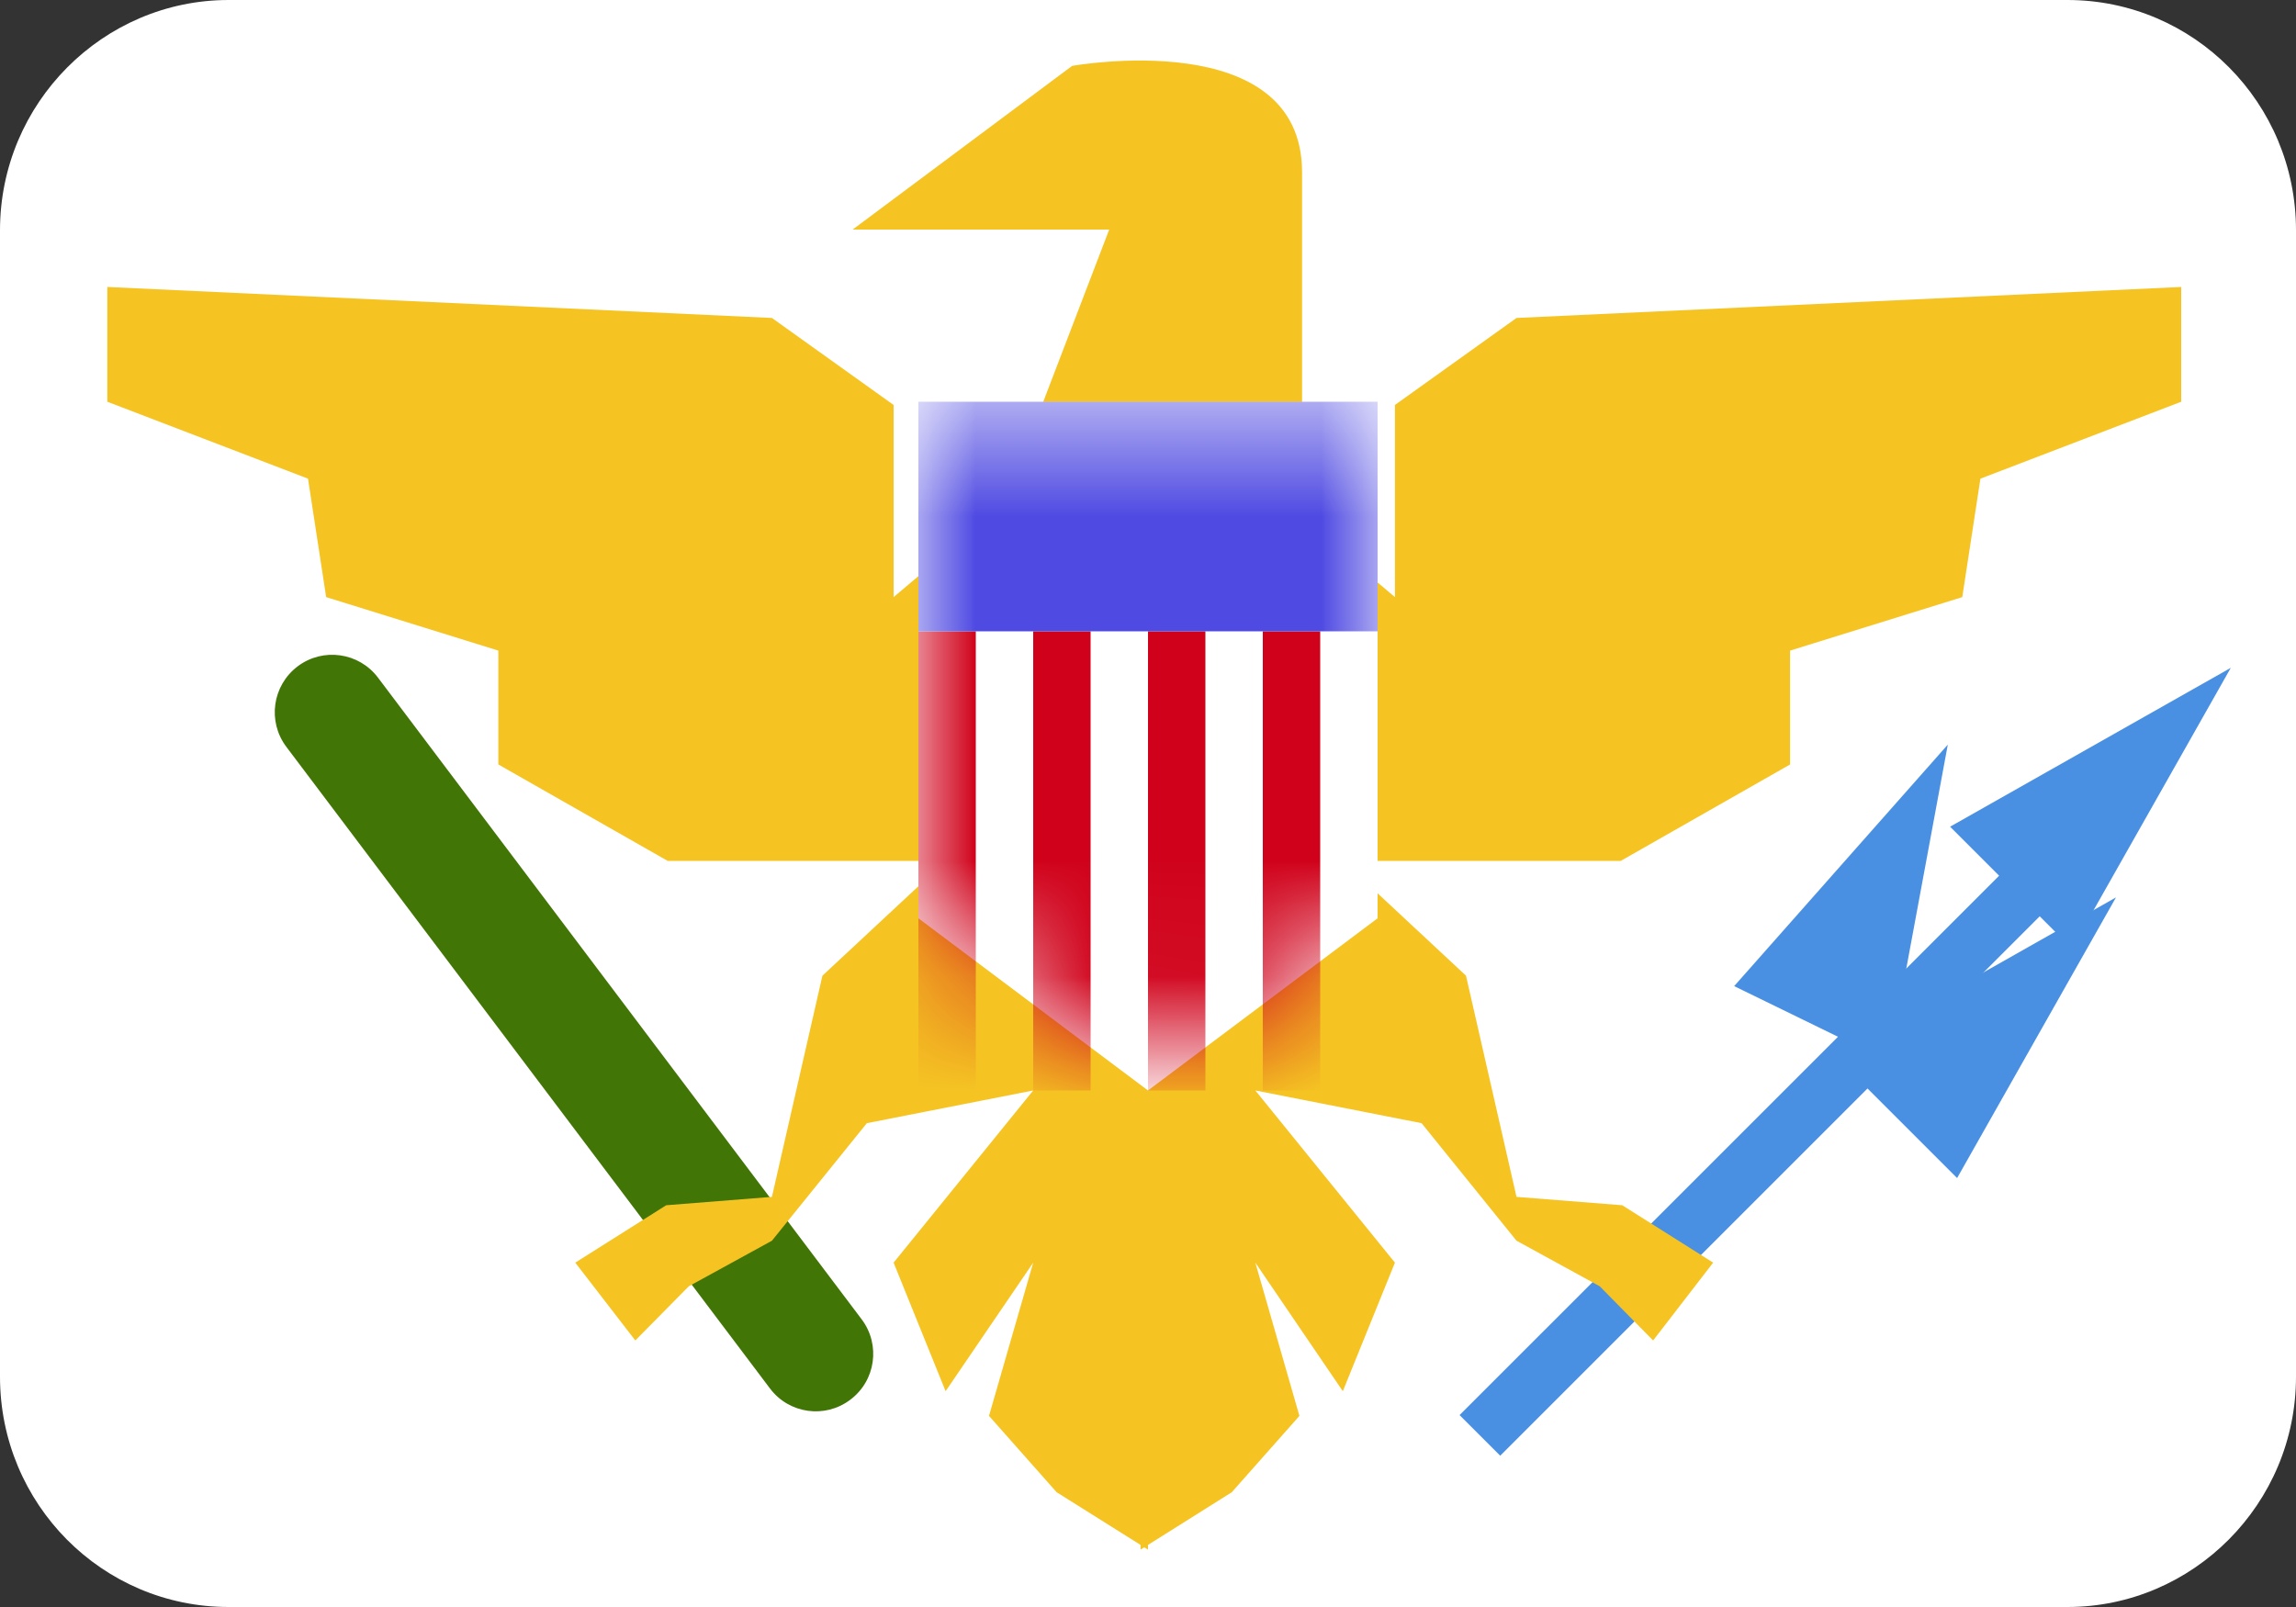
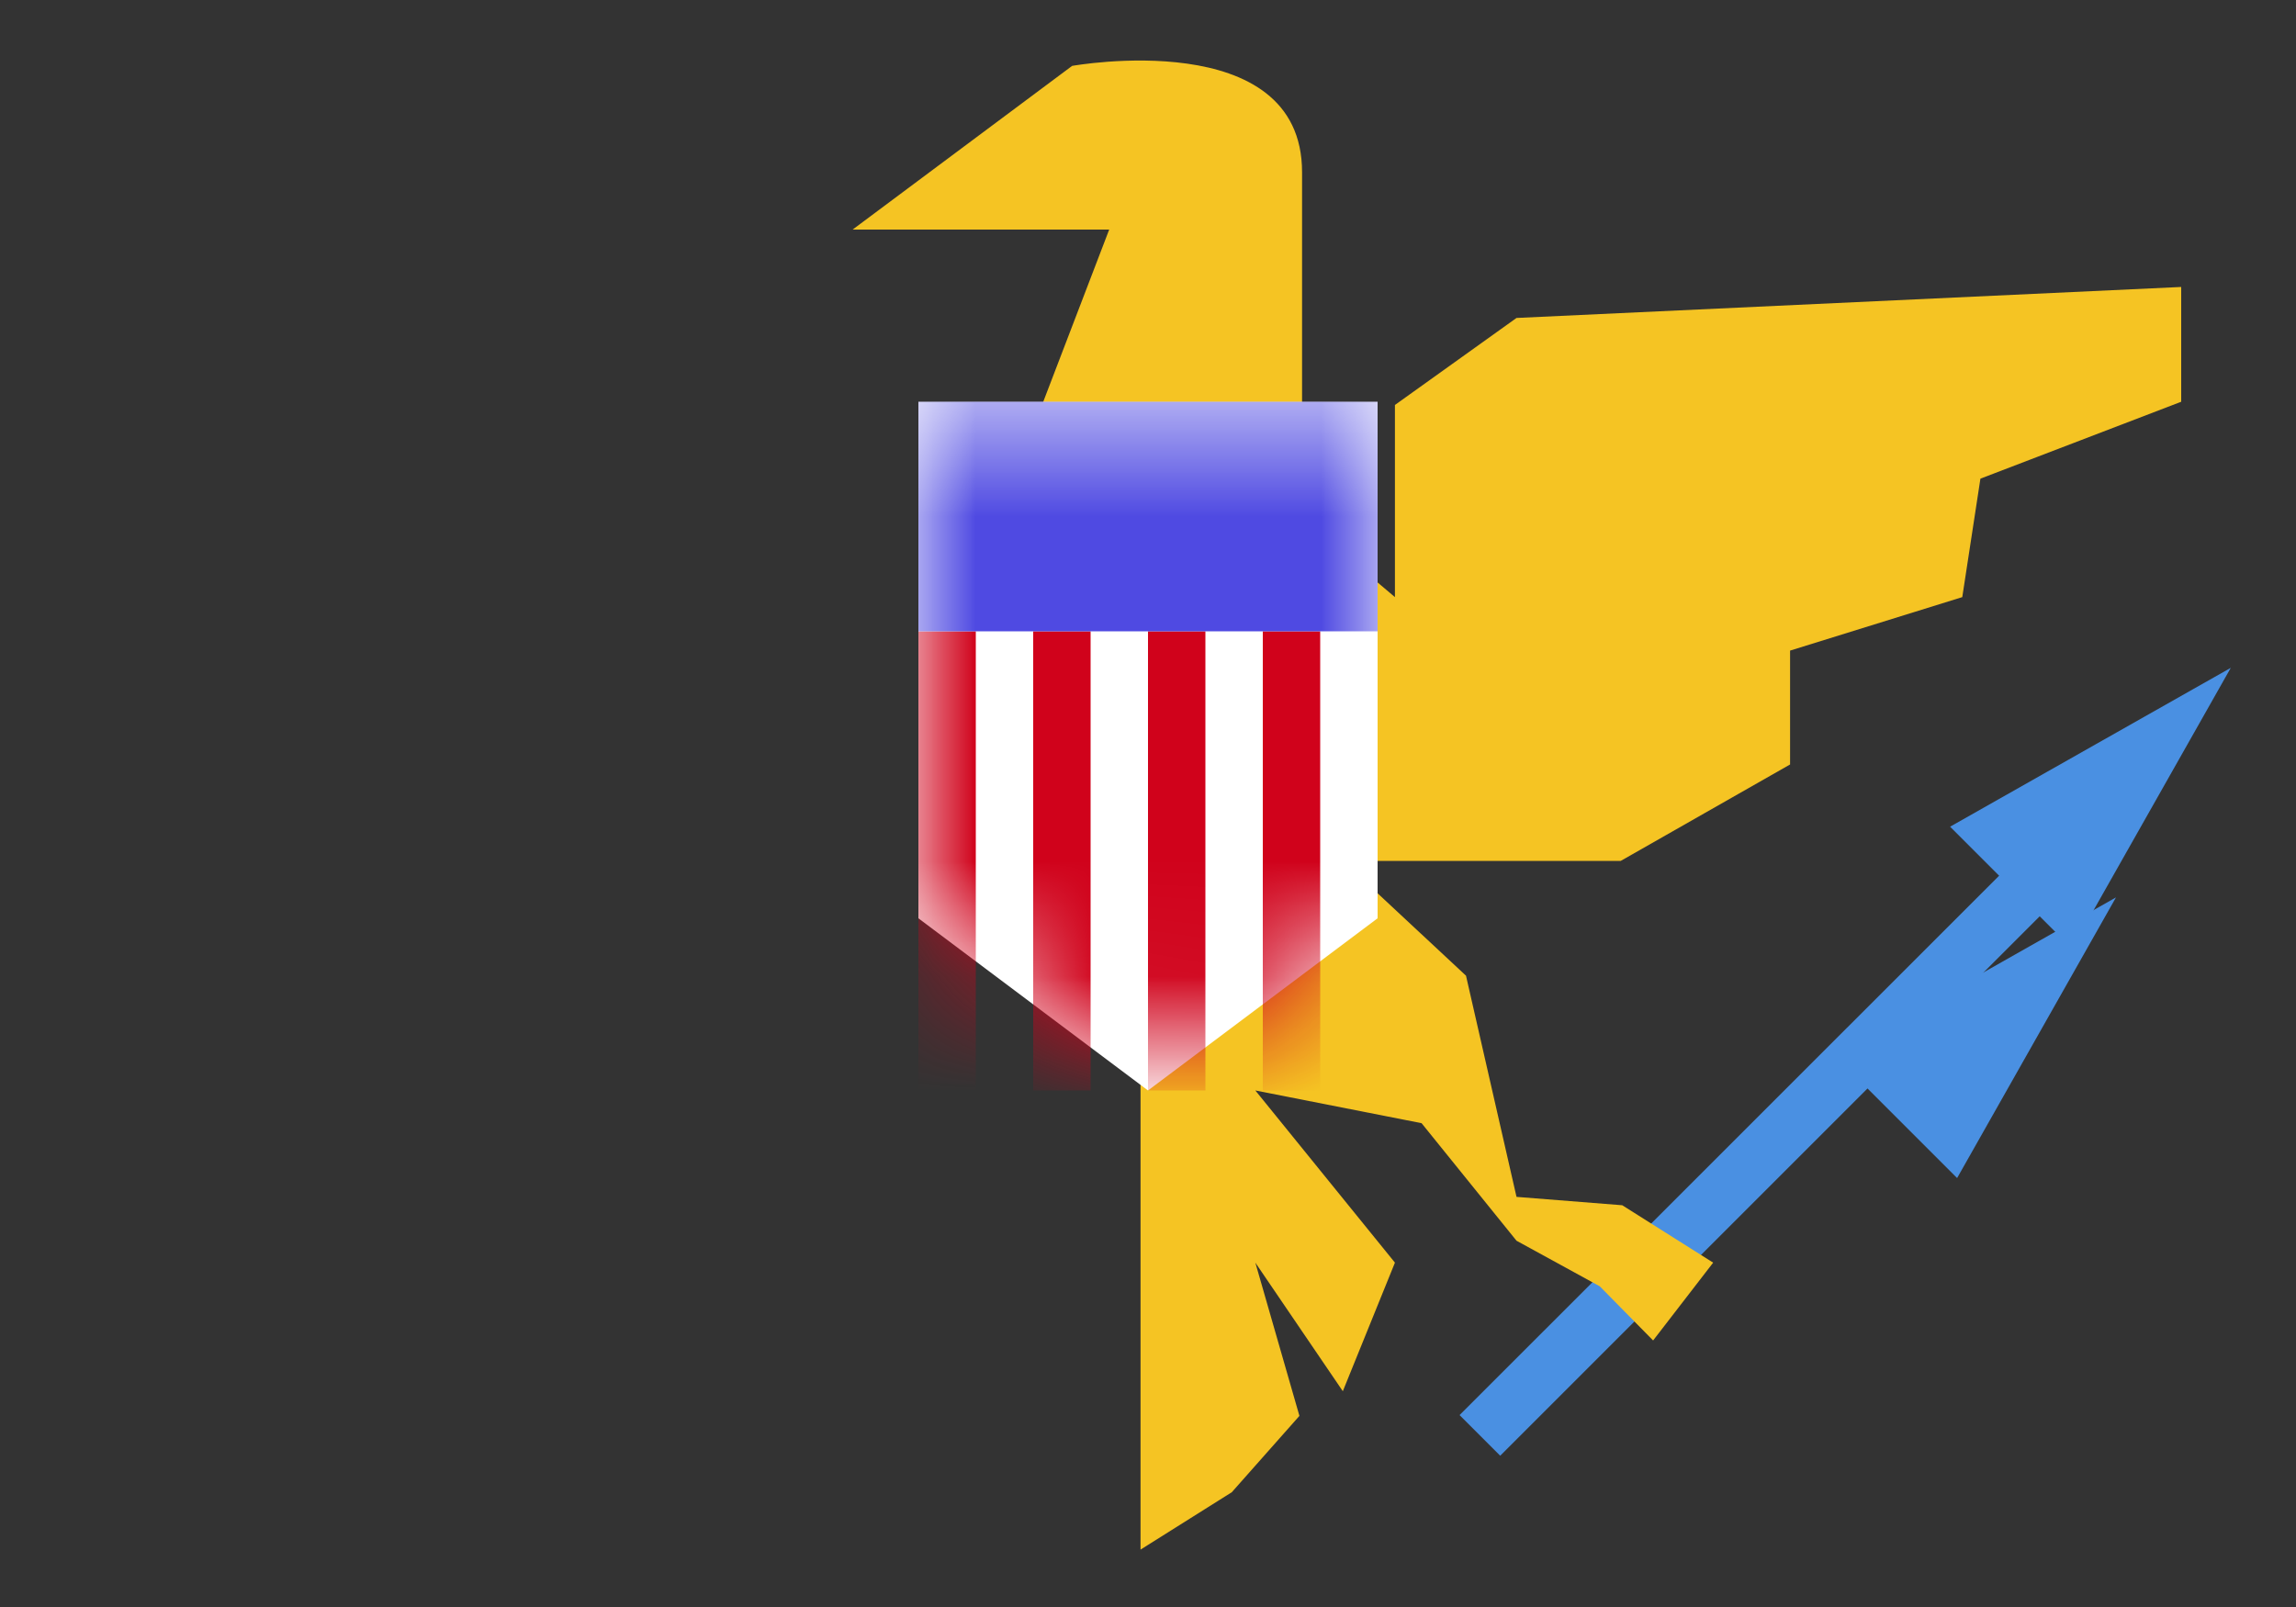
<svg xmlns="http://www.w3.org/2000/svg" width="20" height="14" viewBox="0 0 20 14" fill="none">
  <rect x="0" y="0" width="20" height="14" fill="#333333" stroke="none" />
-   <path fill-rule="evenodd" clip-rule="evenodd" d="M0 2.006C0 0.898 0.898 0 1.991 0H18.009C19.109 0 20 0.897 20 2.006V11.994C20 13.102 19.102 14 18.009 14H1.991C0.891 14 0 13.103 0 11.994V2.006Z" fill="white" />
  <mask id="mask0_1_9940" style="mask-type:luminance" maskUnits="userSpaceOnUse" x="0" y="0" width="20" height="14">
    <path fill-rule="evenodd" clip-rule="evenodd" d="M0 2.006C0 0.898 0.898 0 1.991 0H18.009C19.109 0 20 0.897 20 2.006V11.994C20 13.102 19.102 14 18.009 14H1.991C0.891 14 0 13.103 0 11.994V2.006Z" fill="white" />
  </mask>
  <g mask="url(#mask0_1_9940)">
    <path fill-rule="evenodd" clip-rule="evenodd" d="M17.664 7.379L18.018 7.732L13.068 12.682L12.714 12.328L17.664 7.379Z" fill="#4A90E2" />
    <path fill-rule="evenodd" clip-rule="evenodd" d="M19.432 5.818L18.048 8.263L16.987 7.202L19.432 5.818Z" fill="#4A90E2" />
    <path fill-rule="evenodd" clip-rule="evenodd" d="M18.432 7.818L17.048 10.263L15.987 9.202L18.432 7.818Z" fill="#4A90E2" />
-     <path fill-rule="evenodd" clip-rule="evenodd" d="M16.967 6.487L16.455 9.249L15.106 8.591L16.967 6.487Z" fill="#4A90E2" />
-     <path fill-rule="evenodd" clip-rule="evenodd" d="M2.593 5.805C2.813 5.639 3.127 5.683 3.293 5.904L7.506 11.494C7.672 11.715 7.628 12.028 7.407 12.194C7.187 12.361 6.873 12.317 6.707 12.096L2.494 6.506C2.328 6.285 2.372 5.972 2.593 5.805Z" fill="#417505" />
-     <path fill-rule="evenodd" clip-rule="evenodd" d="M6.724 2.77L0.935 2.5V3.5L2.683 4.17L2.841 5.202L4.341 5.668V6.66L5.816 7.5H8.237L7.164 8.5L6.724 10.427L5.803 10.5L5.011 11L5.534 11.678L6 11.206L6.724 10.809L7.551 9.785L9 9.5L7.784 11L8.237 12.12L9 11L8.615 12.335L9.204 13L10 13.5V4.809L9.204 4L7.784 5.202V3.528L6.724 2.77Z" fill="#F5C423" />
    <path fill-rule="evenodd" clip-rule="evenodd" d="M13.21 2.77L19 2.5V3.5L17.251 4.17L17.093 5.202L15.593 5.668V6.66L14.118 7.5H11.697L12.77 8.5L13.21 10.427L14.131 10.5L14.923 11L14.4 11.678L13.935 11.206L13.21 10.809L12.383 9.785L10.935 9.5L12.151 11L11.697 12.12L10.935 11L11.319 12.335L10.73 13L9.935 13.5L9.935 4.809L10.73 4L12.151 5.202V3.528L13.21 2.77Z" fill="#F5C423" />
    <path fill-rule="evenodd" clip-rule="evenodd" d="M8.513 5L9.662 2H7.427L9.339 0.574C9.339 0.574 11.342 0.213 11.342 1.5C11.342 2.787 11.342 4.5 11.342 4.5L8.513 5Z" fill="#F5C423" />
  </g>
  <path fill-rule="evenodd" clip-rule="evenodd" d="M8 3.5H12V8L10 9.5L8 8V3.5Z" fill="white" />
  <mask id="mask1_1_9940" style="mask-type:luminance" maskUnits="userSpaceOnUse" x="8" y="3" width="4" height="7">
    <path fill-rule="evenodd" clip-rule="evenodd" d="M8 3.5H12V8L10 9.5L8 8V3.5Z" fill="white" />
  </mask>
  <g mask="url(#mask1_1_9940)">
    <path fill-rule="evenodd" clip-rule="evenodd" d="M8 5.5H8.5V9.5H8V5.5Z" fill="#D0021B" />
    <path fill-rule="evenodd" clip-rule="evenodd" d="M9 5.5H9.5V9.5H9V5.5Z" fill="#D0021B" />
    <path fill-rule="evenodd" clip-rule="evenodd" d="M10 5.5H10.5V9.5H10V5.5Z" fill="#D0021B" />
    <path fill-rule="evenodd" clip-rule="evenodd" d="M11 5.5H11.5V9.5H11V5.5Z" fill="#D0021B" />
    <path fill-rule="evenodd" clip-rule="evenodd" d="M8 3.5H12V5.5H8V3.5Z" fill="#4F4AE2" />
  </g>
</svg>